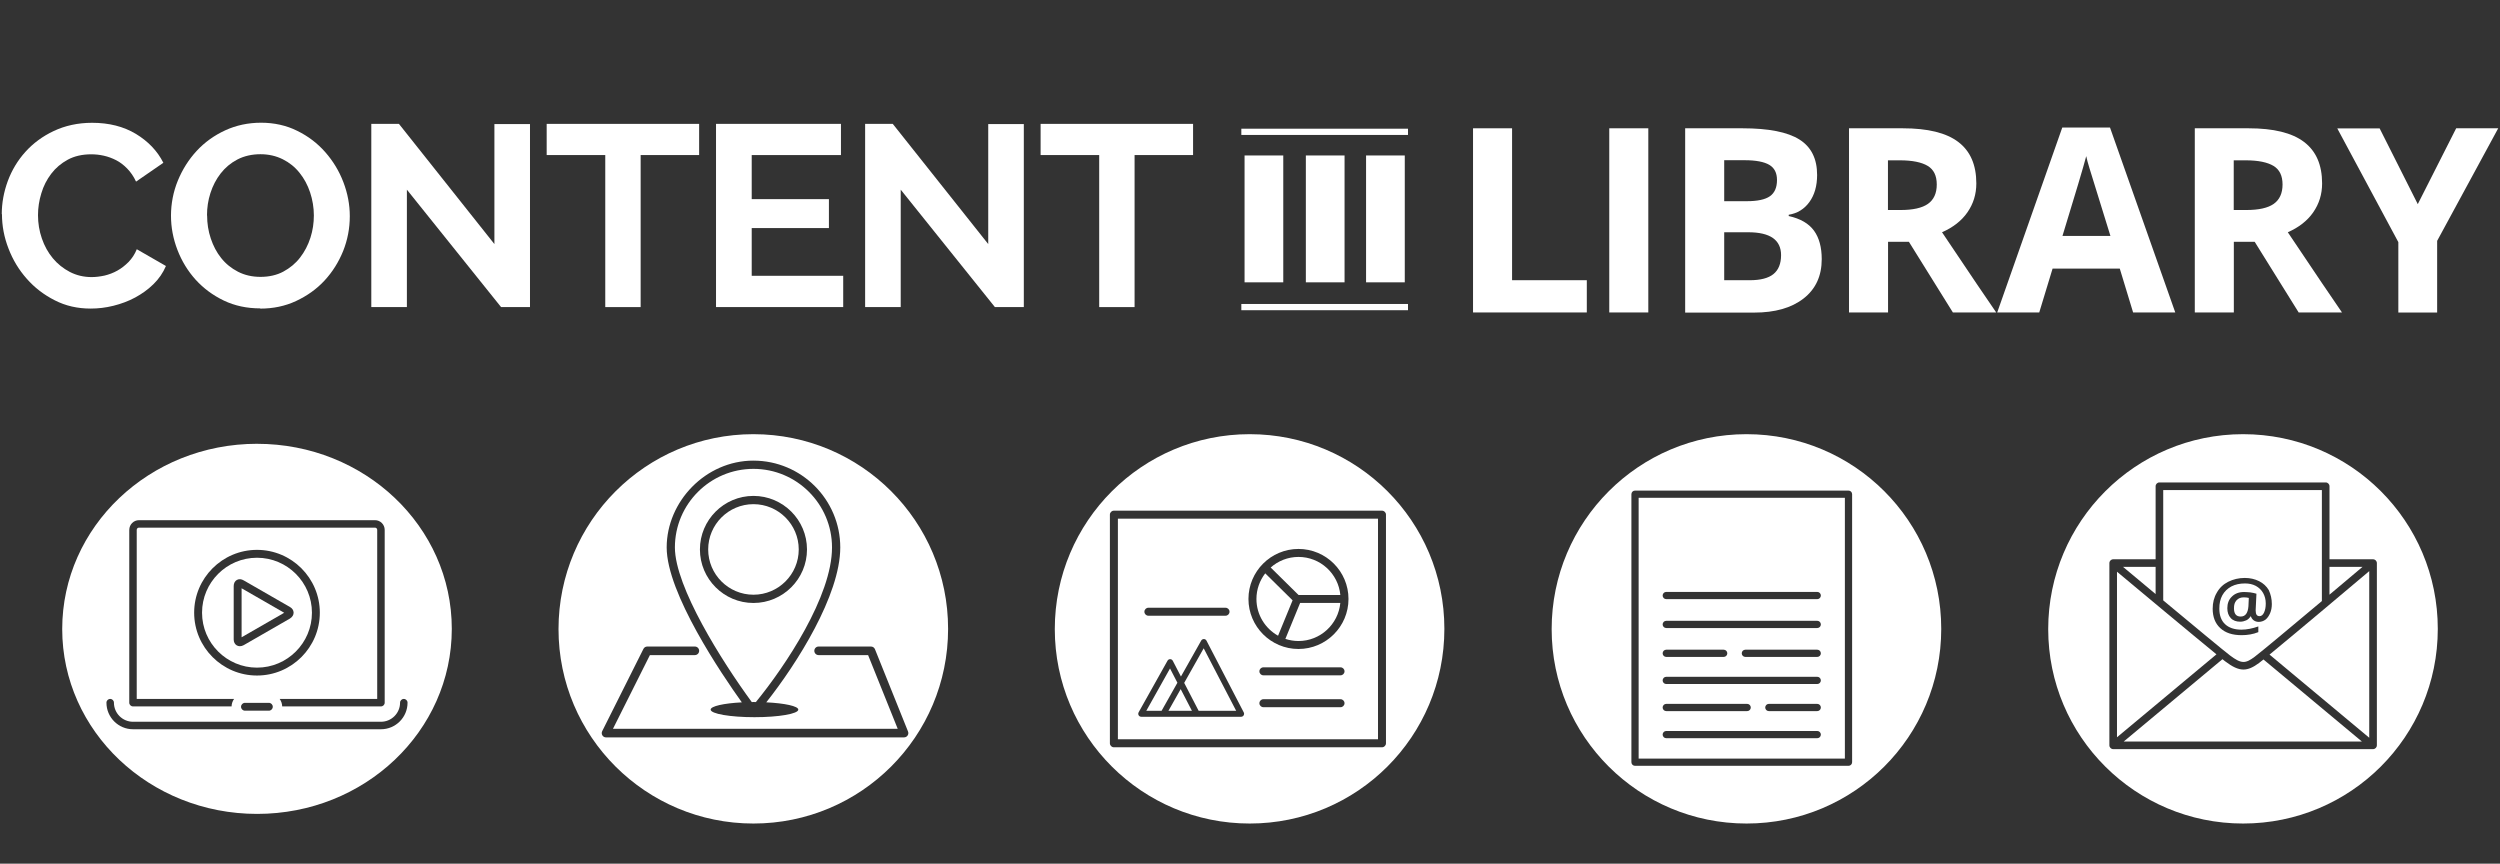
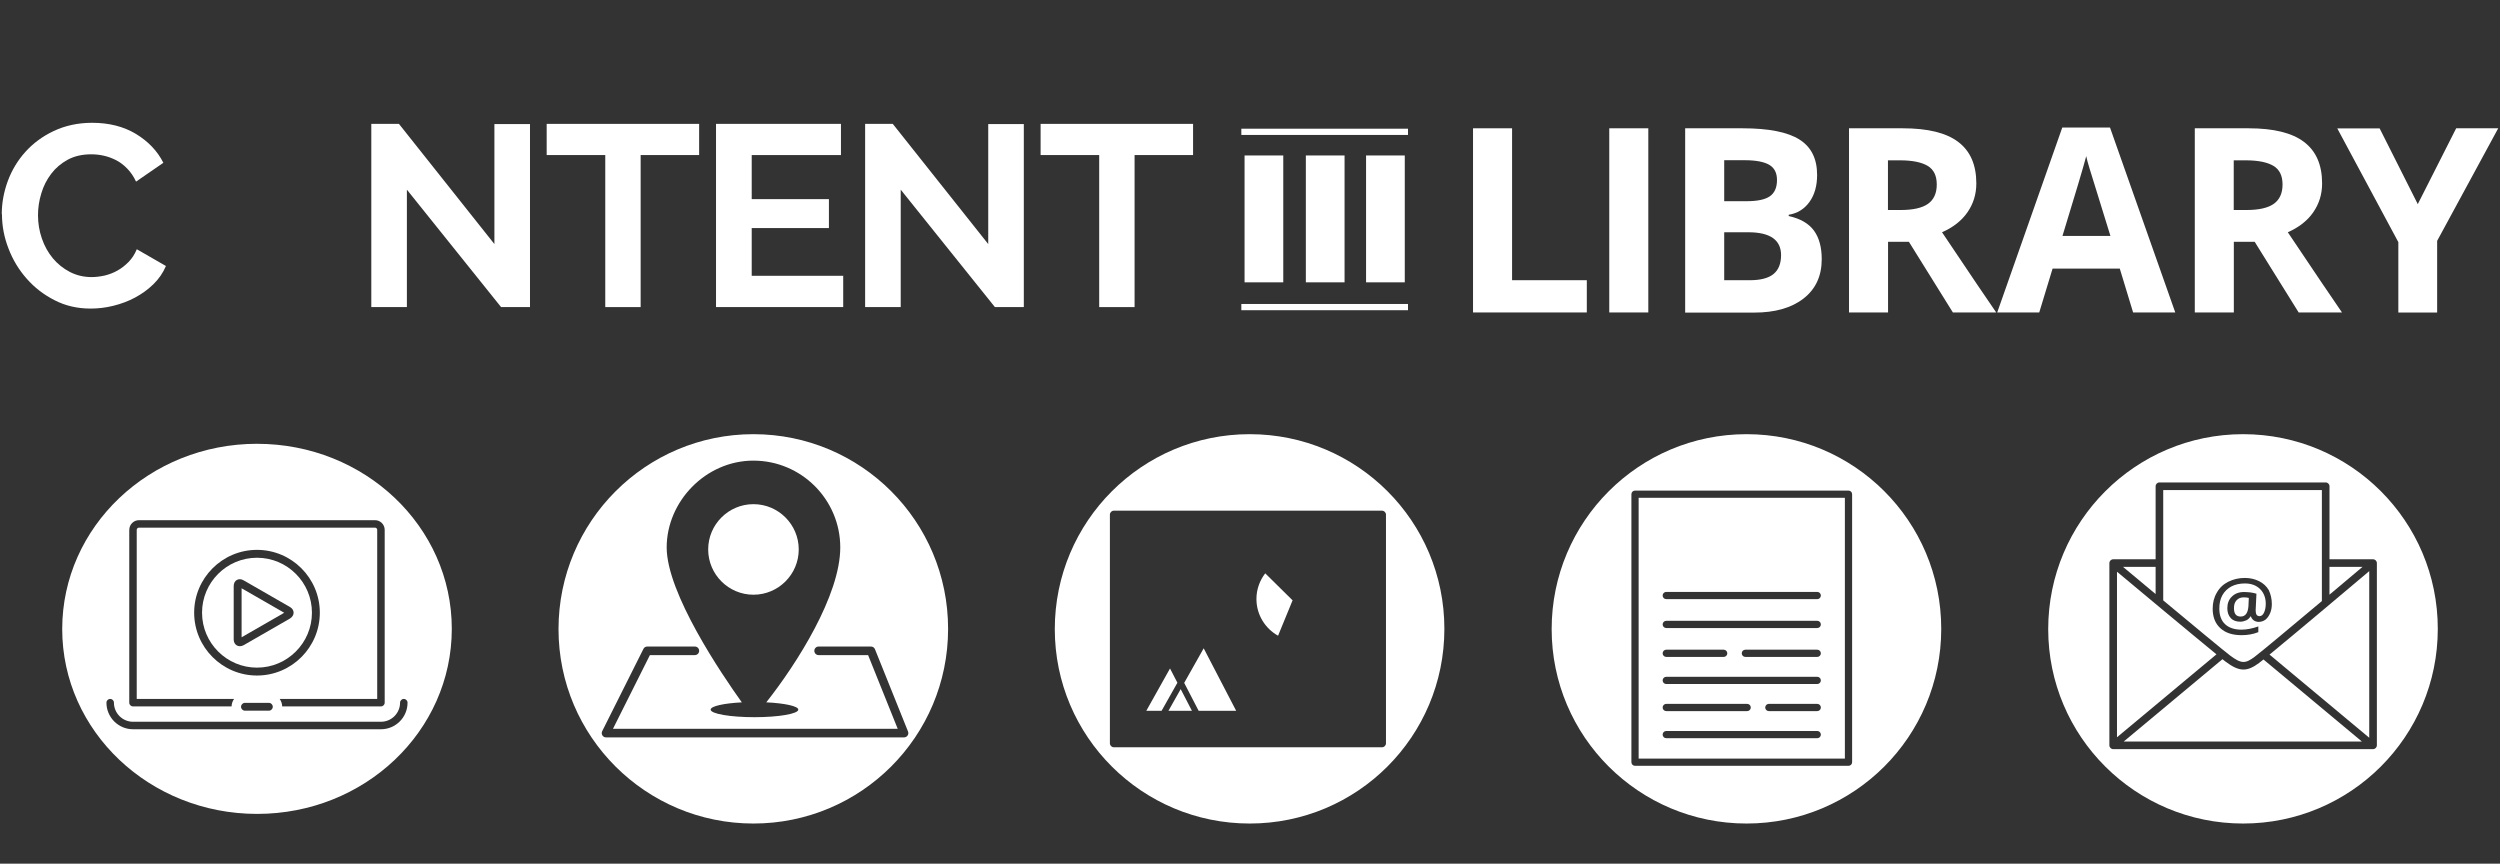
<svg xmlns="http://www.w3.org/2000/svg" id="Icons" version="1.1" viewBox="0 0 1201.99 415.26">
  <rect x="0" y="0" width="1201.99" height="415.26" fill="#333333" stroke="none" />
  <defs>
    <style>
      .st0 {
        fill: #fff;
      }
    </style>
  </defs>
  <g>
    <g>
      <path class="st0" d="M627.85,135.76v-61h18.61v61s-18.61,0-18.61,0Z" />
      <path class="st0" d="M598.38,135.76v-61h18.61v61s-18.61,0-18.61,0Z" />
      <path class="st0" d="M656.8,135.76v-61h18.61v61s-18.61,0-18.61,0Z" />
      <rect class="st0" x="596.83" y="146.15" width="80.13" height="3" />
      <rect class="st0" x="596.83" y="61.88" width="80.13" height="3" />
    </g>
    <g>
      <path class="st0" d="M.85,102.98c0-5.38.98-10.7,2.89-15.92,1.96-5.27,4.76-9.93,8.48-14.06s8.27-7.5,13.65-10.03,11.53-3.93,18.4-3.93c8.12,0,15.09,1.76,21.04,5.32,5.89,3.57,10.34,8.17,13.23,13.91l-13.13,9.05c-1.14-2.48-2.58-4.55-4.24-6.26s-3.41-3.05-5.32-4.03-3.88-1.71-5.94-2.17c-2.07-.47-4.08-.67-6.1-.67-4.29,0-8.06.88-11.22,2.58-3.21,1.76-5.84,3.98-7.96,6.77-2.12,2.79-3.72,5.89-4.76,9.41-1.09,3.52-1.6,7.03-1.6,10.49,0,3.88.62,7.65,1.86,11.22,1.24,3.62,3,6.77,5.27,9.51s5.01,4.91,8.17,6.57c3.21,1.65,6.67,2.48,10.49,2.48,1.96,0,4.03-.26,6.2-.72,2.17-.52,4.19-1.29,6.15-2.38s3.72-2.48,5.38-4.14c1.65-1.71,3-3.72,3.98-6.15l14.01,8.06c-1.4,3.31-3.41,6.2-6,8.74-2.58,2.53-5.53,4.65-8.79,6.41s-6.77,3.05-10.49,3.98-7.34,1.34-10.91,1.34c-6.31,0-12.04-1.29-17.27-3.98-5.22-2.64-9.72-6.1-13.44-10.34-3.77-4.24-6.72-9.1-8.79-14.53-2.12-5.43-3.15-10.96-3.15-16.54h-.1Z" />
-       <path class="st0" d="M125.17,148.27c-6.46,0-12.3-1.24-17.58-3.77-5.27-2.53-9.77-5.89-13.54-10.03-3.77-4.19-6.67-8.94-8.74-14.32-2.07-5.38-3.1-10.86-3.1-16.49s1.09-11.48,3.31-16.85c2.22-5.38,5.22-10.13,9.05-14.27s8.43-7.44,13.7-9.87c5.27-2.43,11.06-3.67,17.27-3.67s12.2,1.29,17.42,3.93c5.27,2.58,9.72,6,13.44,10.24,3.72,4.24,6.62,8.99,8.68,14.37s3.1,10.86,3.1,16.39c0,5.89-1.09,11.48-3.21,16.8-2.17,5.32-5.12,10.03-8.94,14.16-3.83,4.14-8.37,7.34-13.65,9.82s-11.06,3.67-17.27,3.67l.05-.1ZM99.58,103.6c0,3.83.57,7.5,1.76,11.06s2.84,6.72,5.01,9.41c2.17,2.74,4.86,4.91,8.06,6.57,3.21,1.65,6.82,2.48,10.86,2.48s7.81-.83,10.96-2.53,5.89-3.93,8.06-6.77c2.17-2.79,3.83-6,4.96-9.51s1.65-7.08,1.65-10.75-.62-7.5-1.81-11.06c-1.19-3.57-2.89-6.72-5.07-9.41-2.17-2.74-4.86-4.91-8.06-6.51-3.21-1.6-6.77-2.43-10.75-2.43s-7.81.83-11.06,2.53-5.89,3.93-8.06,6.72-3.77,5.89-4.91,9.41c-1.14,3.52-1.65,7.08-1.65,10.75l.05.05Z" />
      <path class="st0" d="M195.63,91.2v56.45h-17.11V59.56h13.29l45.9,57.79v-57.69h17.11v87.98h-13.91l-45.28-56.45Z" />
      <path class="st0" d="M336.19,74.55h-28.17v73.1h-17.01v-73.1h-28.17v-14.99h73.3v14.99h.05Z" />
      <path class="st0" d="M405.41,132.65v14.99h-61.15V59.56h60.07v14.99h-42.91v21.19h37.12v13.91h-37.12v22.95h44.04l-.05.05Z" />
      <path class="st0" d="M433.06,91.2v56.45h-17.11V59.56h13.29l45.9,57.79v-57.69h17.11v87.98h-13.91s-45.28-56.45-45.28-56.45Z" />
      <path class="st0" d="M573.67,74.55h-28.17v73.1h-17.01v-73.1h-28.17v-14.99h73.3v14.99h.05Z" />
    </g>
    <g>
      <path class="st0" d="M708.23,150.23V61.68h18.77v73.04h35.93v15.51h-54.69Z" />
      <path class="st0" d="M773.73,150.23V61.68h18.77v88.55h-18.77Z" />
      <path class="st0" d="M810.23,61.68h27.55c12.56,0,21.66,1.81,27.35,5.38,5.69,3.57,8.53,9.25,8.53,17.06,0,5.27-1.24,9.62-3.72,13.03-2.48,3.41-5.79,5.43-9.93,6.1v.62c5.63,1.24,9.67,3.62,12.15,7.03s3.72,8.01,3.72,13.7c0,8.06-2.89,14.37-8.74,18.92-5.84,4.55-13.75,6.77-23.78,6.77h-33.14V61.68h0ZM828.99,96.73h10.91c5.07,0,8.79-.78,11.06-2.38s3.41-4.19,3.41-7.81c0-3.41-1.24-5.84-3.72-7.29s-6.41-2.22-11.79-2.22h-9.87s0,19.7,0,19.7ZM828.99,111.67v23.06h12.25c5.17,0,8.99-.98,11.42-2.95s3.67-5.01,3.67-9.1c0-7.34-5.27-11.01-15.77-11.01h-11.63.05Z" />
      <path class="st0" d="M907.77,116.27v33.96h-18.77V61.68h25.8c12.04,0,20.94,2.17,26.73,6.57,5.79,4.39,8.68,11.01,8.68,19.95,0,5.22-1.45,9.82-4.29,13.91-2.84,4.08-6.93,7.24-12.2,9.56,13.34,19.9,22.02,32.77,26.05,38.56h-20.83l-21.14-33.96h-10.03ZM907.77,100.97h6.05c5.94,0,10.34-.98,13.13-2.95s4.24-5.07,4.24-9.31-1.45-7.19-4.34-8.94-7.34-2.69-13.44-2.69h-5.69v23.93l.05-.05Z" />
      <path class="st0" d="M1025.59,150.23l-6.41-21.09h-32.31l-6.41,21.09h-20.21l31.28-88.91h22.95l31.38,88.91h-20.26ZM1014.68,113.42c-5.94-19.13-9.25-29.93-10.03-32.41s-1.29-4.5-1.6-5.94c-1.34,5.17-5.17,17.94-11.42,38.36h23.06Z" />
      <path class="st0" d="M1074.02,116.27v33.96h-18.77V61.68h25.8c12.04,0,20.94,2.17,26.73,6.57,5.79,4.39,8.68,11.01,8.68,19.95,0,5.22-1.45,9.82-4.29,13.91-2.84,4.08-6.93,7.24-12.2,9.56,13.34,19.9,22.02,32.77,26.05,38.56h-20.83l-21.14-33.96h-10.03ZM1074.02,100.97h6.05c5.94,0,10.34-.98,13.13-2.95s4.24-5.07,4.24-9.31-1.45-7.19-4.34-8.94-7.34-2.69-13.44-2.69h-5.69v23.93l.05-.05Z" />
      <path class="st0" d="M1162.47,98.12l18.45-36.44h20.21l-29.36,54.12v34.48h-18.66v-33.86l-29.36-54.69h20.37l18.35,36.44v-.05Z" />
    </g>
  </g>
  <g>
-     <path class="st0" d="M362.74,337.54c.23,0,.46,0,.69,0,14.33-17.54,36.6-50.92,36.6-74.34,0-20.83-16.94-37.77-37.77-37.77s-37.77,16.94-37.77,37.77c0,18.92,22.57,54.7,36.95,74.34.43,0,.86-.01,1.29-.01ZM336.52,264.17c0-14.19,11.55-25.74,25.74-25.74s25.74,11.55,25.74,25.74-11.55,25.74-25.74,25.74-25.74-11.55-25.74-25.74Z" />
    <path class="st0" d="M384.03,264.17c0-12-9.77-21.77-21.77-21.77s-21.77,9.77-21.77,21.77,9.77,21.77,21.77,21.77,21.77-9.77,21.77-21.77Z" />
    <path class="st0" d="M362.24,208.75c-51.81,0-93.71,42.01-93.71,93.71s42.01,93.49,93.71,93.49,93.6-41.79,93.6-93.6-41.9-93.6-93.6-93.6ZM362.26,221.47c23.01,0,41.74,18.72,41.74,41.74s-20.92,55.97-35.58,74.47c8.85.43,15.4,1.83,15.4,3.5,0,2.01-9.39,3.64-21.07,3.64s-21.07-1.63-21.07-3.64c0-1.65,6.3-3.04,14.99-3.49-9.57-13.37-36.13-52.44-36.13-74.49s18.72-41.74,41.74-41.74ZM434.67,354.54h-143.3c-.71,0-1.38-.37-1.75-.98-.38-.61-.41-1.37-.09-2.01l19.83-39.56c.35-.7,1.06-1.14,1.84-1.14h22.89c1.14,0,2.06.92,2.06,2.06s-.92,2.06-2.06,2.06h-21.62l-17.76,35.44h136.91l-14.24-35.44h-23.8c-1.14,0-2.06-.92-2.06-2.06s.92-2.06,2.06-2.06h25.19c.84,0,1.6.51,1.91,1.29l15.9,39.56c.26.64.18,1.36-.2,1.92-.38.57-1.02.91-1.71.91Z" />
  </g>
  <g>
    <polygon class="st0" points="573.07 341.74 567.67 331.32 561.79 341.74 573.07 341.74" />
    <polygon class="st0" points="594.34 341.74 578.73 311.7 569.36 328.32 576.3 341.74 594.34 341.74" />
    <path class="st0" d="M614.49,305.65l6.98-17.01-13.15-12.98c-2.64,3.42-4.23,7.69-4.23,12.33,0,7.59,4.21,14.21,10.41,17.67Z" />
-     <path class="st0" d="M618,307.18c1.98.65,4.1,1.02,6.3,1.02,10.5,0,19.15-8.05,20.12-18.3h-19.33l-7.09,17.29Z" />
-     <path class="st0" d="M644.43,286.07c-.97-10.25-9.62-18.3-20.12-18.3-5.13,0-9.8,1.93-13.37,5.09l13.39,13.21h20.11Z" />
-     <path class="st0" d="M537.48,355.45h125.06v-106.09h-125.06v106.09ZM644.52,340.02h-37.09c-1.06,0-1.92-.86-1.92-1.92s.86-1.92,1.92-1.92h37.09c1.06,0,1.92.86,1.92,1.92s-.86,1.92-1.92,1.92ZM644.52,324.69h-37.09c-1.06,0-1.92-.86-1.92-1.92s.86-1.92,1.92-1.92h37.09c1.06,0,1.92.86,1.92,1.92s-.86,1.92-1.92,1.92ZM624.3,263.93c13.26,0,24.05,10.79,24.05,24.05s-10.79,24.05-24.05,24.05-24.05-10.79-24.05-24.05,10.79-24.05,24.05-24.05ZM552.14,292.2h37.09c1.06,0,1.92.86,1.92,1.92s-.86,1.92-1.92,1.92h-37.09c-1.06,0-1.92-.86-1.92-1.92s.86-1.92,1.92-1.92ZM547.44,342.48l13.9-24.82c.26-.46.74-.76,1.28-.74.53,0,1.01.31,1.25.78l3.92,7.57,9.75-17.29c.26-.46.78-.74,1.28-.73.53,0,1.01.31,1.25.77l17.92,34.5c.23.45.21.98-.05,1.41-.26.43-.73.69-1.23.69h-48.01c-.51,0-.98-.27-1.24-.71-.26-.44-.26-.98-.01-1.43Z" />
    <polygon class="st0" points="566.09 328.26 562.54 321.39 551.14 341.74 558.49 341.74 566.09 328.26" />
    <path class="st0" d="M600.85,208.75c-51.81,0-93.71,42.01-93.71,93.71s42.01,93.49,93.71,93.49,93.6-41.79,93.6-93.6-41.9-93.6-93.6-93.6ZM666.37,357.37c0,1.06-.86,1.92-1.92,1.92h-128.9c-1.06,0-1.92-.86-1.92-1.92v-109.92c0-1.06.86-1.92,1.92-1.92h128.9c1.06,0,1.92.86,1.92,1.92v109.92Z" />
  </g>
  <g>
    <path class="st0" d="M787.85,364.73h99.16v-125.39h-99.16v125.39ZM801.13,284.59h72.59c.96,0,1.74.78,1.74,1.74s-.78,1.74-1.74,1.74h-72.59c-.96,0-1.74-.78-1.74-1.74s.78-1.74,1.74-1.74ZM801.13,298.48h72.59c.96,0,1.74.78,1.74,1.74s-.78,1.74-1.74,1.74h-72.59c-.96,0-1.74-.78-1.74-1.74s.78-1.74,1.74-1.74ZM875.46,314.11c0,.96-.78,1.74-1.74,1.74h-34.56c-.96,0-1.74-.78-1.74-1.74s.78-1.74,1.74-1.74h34.56c.96,0,1.74.78,1.74,1.74ZM801.13,312.37h27.61c.96,0,1.74.78,1.74,1.74s-.78,1.74-1.74,1.74h-27.61c-.96,0-1.74-.78-1.74-1.74s.78-1.74,1.74-1.74ZM801.13,325.4h72.59c.96,0,1.74.78,1.74,1.74s-.78,1.74-1.74,1.74h-72.59c-.96,0-1.74-.78-1.74-1.74s.78-1.74,1.74-1.74ZM875.46,340.16c0,.96-.78,1.74-1.74,1.74h-23.27c-.96,0-1.74-.78-1.74-1.74s.78-1.74,1.74-1.74h23.27c.96,0,1.74.78,1.74,1.74ZM801.13,338.42h38.9c.96,0,1.74.78,1.74,1.74s-.78,1.74-1.74,1.74h-38.9c-.96,0-1.74-.78-1.74-1.74s.78-1.74,1.74-1.74ZM801.13,351.45h72.59c.96,0,1.74.78,1.74,1.74s-.78,1.74-1.74,1.74h-72.59c-.96,0-1.74-.78-1.74-1.74s.78-1.74,1.74-1.74Z" />
    <path class="st0" d="M839.74,208.75c-51.81,0-93.71,42.01-93.71,93.71s42.01,93.49,93.71,93.49,93.6-41.79,93.6-93.6-41.9-93.6-93.6-93.6ZM890.49,366.47c0,.96-.78,1.74-1.74,1.74h-102.64c-.96,0-1.74-.78-1.74-1.74v-128.86c0-.96.78-1.74,1.74-1.74h102.64c.96,0,1.74.78,1.74,1.74v128.86Z" />
  </g>
  <g>
    <path class="st0" d="M1017.84,274.88v79.6l47.82-39.88c-11.11-9.07-39.74-32.98-47.82-39.72Z" />
    <path class="st0" d="M1036.41,272.56h-15.65c3.22,2.69,9.04,7.55,15.65,13.06v-13.06Z" />
    <path class="st0" d="M1083.98,315.82c2.85-2.11,18.62-15.29,32.37-26.83v-53.38h-76.28v53.05c13.86,11.54,29.57,24.58,31.92,26.34,5.71,4.33,7.58,4.09,11.99.82ZM1063.85,292.68c0-2.93.64-5.49,2.01-7.77,1.28-2.29,3.11-4.02,5.49-5.21,2.38-1.19,5.03-1.83,7.96-1.83,2.56,0,4.85.55,6.86,1.55,2.01,1.01,3.57,2.47,4.66,4.3.91,2.01,1.46,4.21,1.46,6.68,0,1.65-.27,3.11-.82,4.39-.55,1.28-1.28,2.38-2.2,3.11-1.01.73-2.1,1.1-3.29,1.1-.91,0-1.74-.27-2.38-.73-.64-.46-1.1-1.1-1.37-1.92h-.18c-.55.91-1.28,1.55-2.1,1.92-.82.37-1.83.64-2.84.64-1.92,0-3.48-.55-4.57-1.74s-1.65-2.74-1.65-4.76c0-2.29.73-4.21,2.2-5.58,1.46-1.46,3.38-2.2,5.85-2.2.91,0,1.92.09,3.02.18,1.1.18,2.1.37,2.93.64l-.37,7.77v.37c0,1.83.64,2.65,1.83,2.65.91,0,1.65-.55,2.2-1.74.55-1.19.82-2.56.82-4.39,0-1.92-.46-3.57-1.28-5.03-.82-1.46-2.01-2.56-3.48-3.38-1.55-.82-3.29-1.19-5.21-1.19-2.47,0-4.66.46-6.59,1.46-1.83,1.01-3.29,2.38-4.3,4.21s-1.46,3.93-1.46,6.4c0,3.29.91,5.76,2.74,7.5,1.83,1.74,4.48,2.65,7.87,2.65,2.56,0,5.3-.55,8.14-1.55v2.74c-2.47,1.01-5.21,1.46-8.05,1.46-4.39,0-7.77-1.1-10.24-3.38s-3.66-5.4-3.66-9.33Z" />
    <path class="st0" d="M1120,272.56v13.36c6.91-5.81,12.91-10.86,15.87-13.36h-15.87Z" />
    <path class="st0" d="M1075.28,288.66c-.91,1.01-1.19,2.2-1.19,3.84,0,2.65,1.1,3.93,3.2,3.93,2.29,0,3.48-1.65,3.75-4.94l.18-4.02c-.73-.18-1.55-.27-2.38-.27-1.55,0-2.65.46-3.57,1.46Z" />
    <path class="st0" d="M1078.48,208.75c-51.81,0-93.71,42.01-93.71,93.71s42.01,93.49,93.71,93.49,93.6-41.79,93.6-93.6-41.9-93.6-93.6-93.6ZM1142.78,358.35c0,1.01-.82,1.83-1.83,1.83h-124.94c-1.01,0-1.83-.82-1.83-1.83v-87.62c0-1.01.82-1.83,1.83-1.83h20.4v-35.12c0-1.01.82-1.83,1.83-1.83h79.94c1.01,0,1.83.82,1.83,1.83v35.12h20.95c1.01,0,1.83.82,1.83,1.83v87.62Z" />
    <path class="st0" d="M1139.12,354.71v-80.11c-6.16,5.2-35.57,29.99-47.94,40.13l47.94,39.98Z" />
    <path class="st0" d="M1086.15,318.75c-2.83,2.1-5.15,3.16-7.51,3.16-2.63,0-5.32-1.32-8.86-4-.26-.2-.68-.53-1.24-.97l-47.46,39.58h114.5l-47.31-39.45c-.96.77-1.69,1.35-2.13,1.68Z" />
  </g>
  <g>
    <path class="st0" d="M123.56,268.16c-14.57,0-26.42,11.85-26.42,26.42s11.85,26.42,26.42,26.42,26.42-11.85,26.42-26.42-11.85-26.42-26.42-26.42ZM139.46,297.36l-22.33,12.85c-.61.33-1.23.49-1.82.49-.53,0-1.03-.14-1.48-.4-.93-.56-1.47-1.58-1.47-2.82v-25.72c0-1.31.56-2.38,1.53-2.93.97-.54,2.17-.46,3.28.22l22.23,12.79c1.07.58,1.73,1.56,1.77,2.66.03,1.12-.59,2.16-1.72,2.86Z" />
    <polygon class="st0" points="116.16 306.4 136.64 294.62 116.16 282.84 116.16 306.4" />
    <path class="st0" d="M123.62,213.37c-51.81,0-93.71,39.94-93.71,89.08s42.01,88.87,93.71,88.87,93.6-39.72,93.6-88.97-41.9-88.97-93.6-88.97ZM62.16,254.76c0-2.57,2.09-4.66,4.66-4.66h113.48c2.57,0,4.66,2.09,4.66,4.66v83.08c0,.99-.8,1.8-1.8,1.8h-47.48c-.04-1.34-.48-2.58-1.22-3.6h46.9v-81.28c0-.6-.47-1.07-1.07-1.07h-113.48c-.6,0-1.07.47-1.07,1.07v81.28h46.82c-.74,1.02-1.18,2.25-1.22,3.6h-47.39c-.99,0-1.8-.81-1.8-1.8v-83.08ZM123.56,324.79c-16.66,0-30.21-13.55-30.21-30.21s13.55-30.21,30.21-30.21,30.21,13.55,30.21,30.21-13.55,30.21-30.21,30.21ZM131.15,339.81c0,1.05-.85,1.89-1.89,1.89h-11.48c-1.05,0-1.89-.85-1.89-1.89s.85-1.89,1.89-1.89h11.48c1.05,0,1.89.85,1.89,1.89ZM183.17,350.62H63.96c-7.05,0-12.78-5.73-12.78-12.78,0-.99.8-1.8,1.8-1.8s1.8.81,1.8,1.8c0,5.06,4.12,9.18,9.18,9.18h119.21c5.06,0,9.18-4.12,9.18-9.18,0-.99.81-1.8,1.8-1.8s1.8.81,1.8,1.8c0,7.05-5.73,12.78-12.78,12.78Z" />
  </g>
</svg>